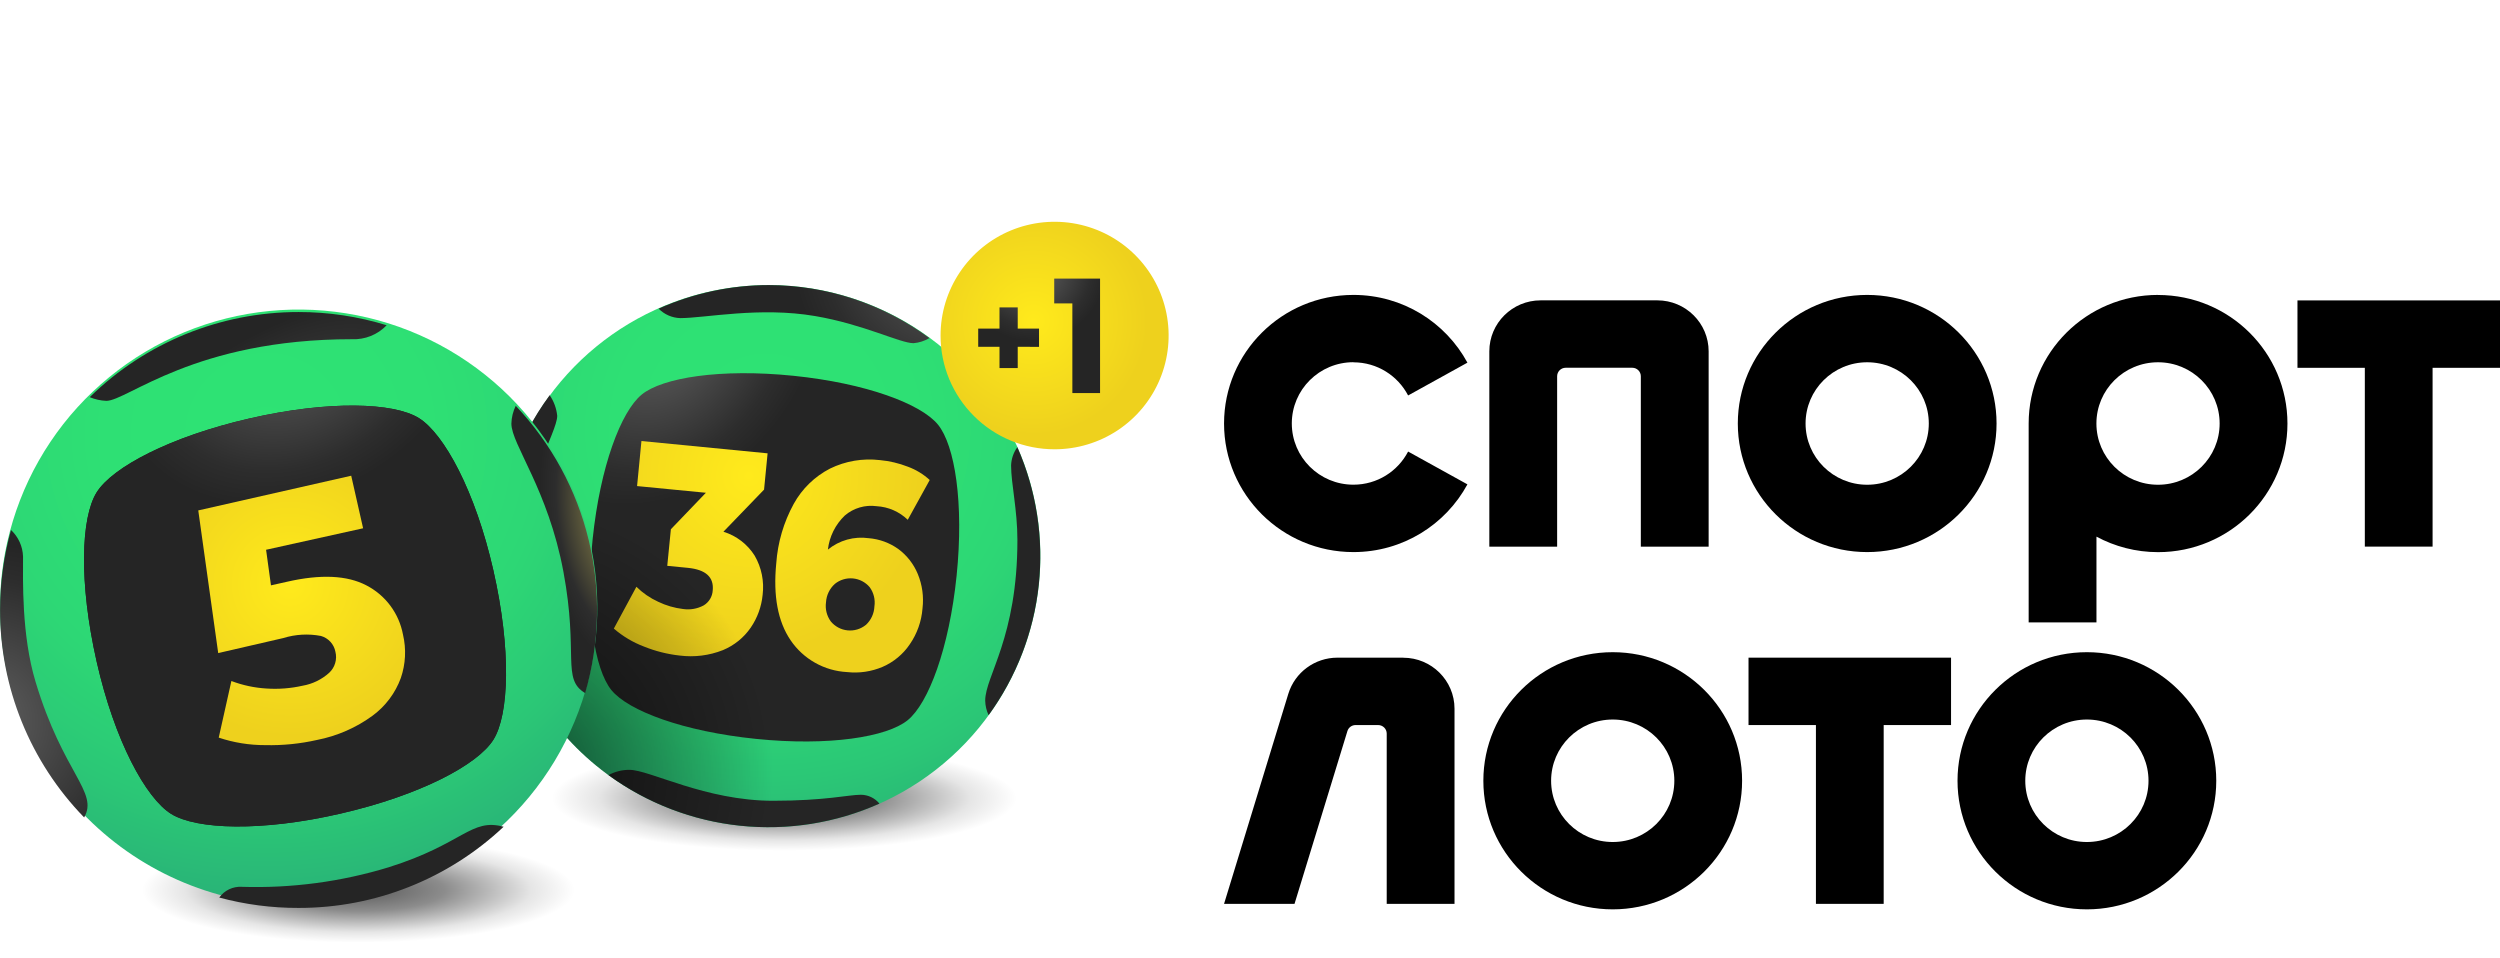
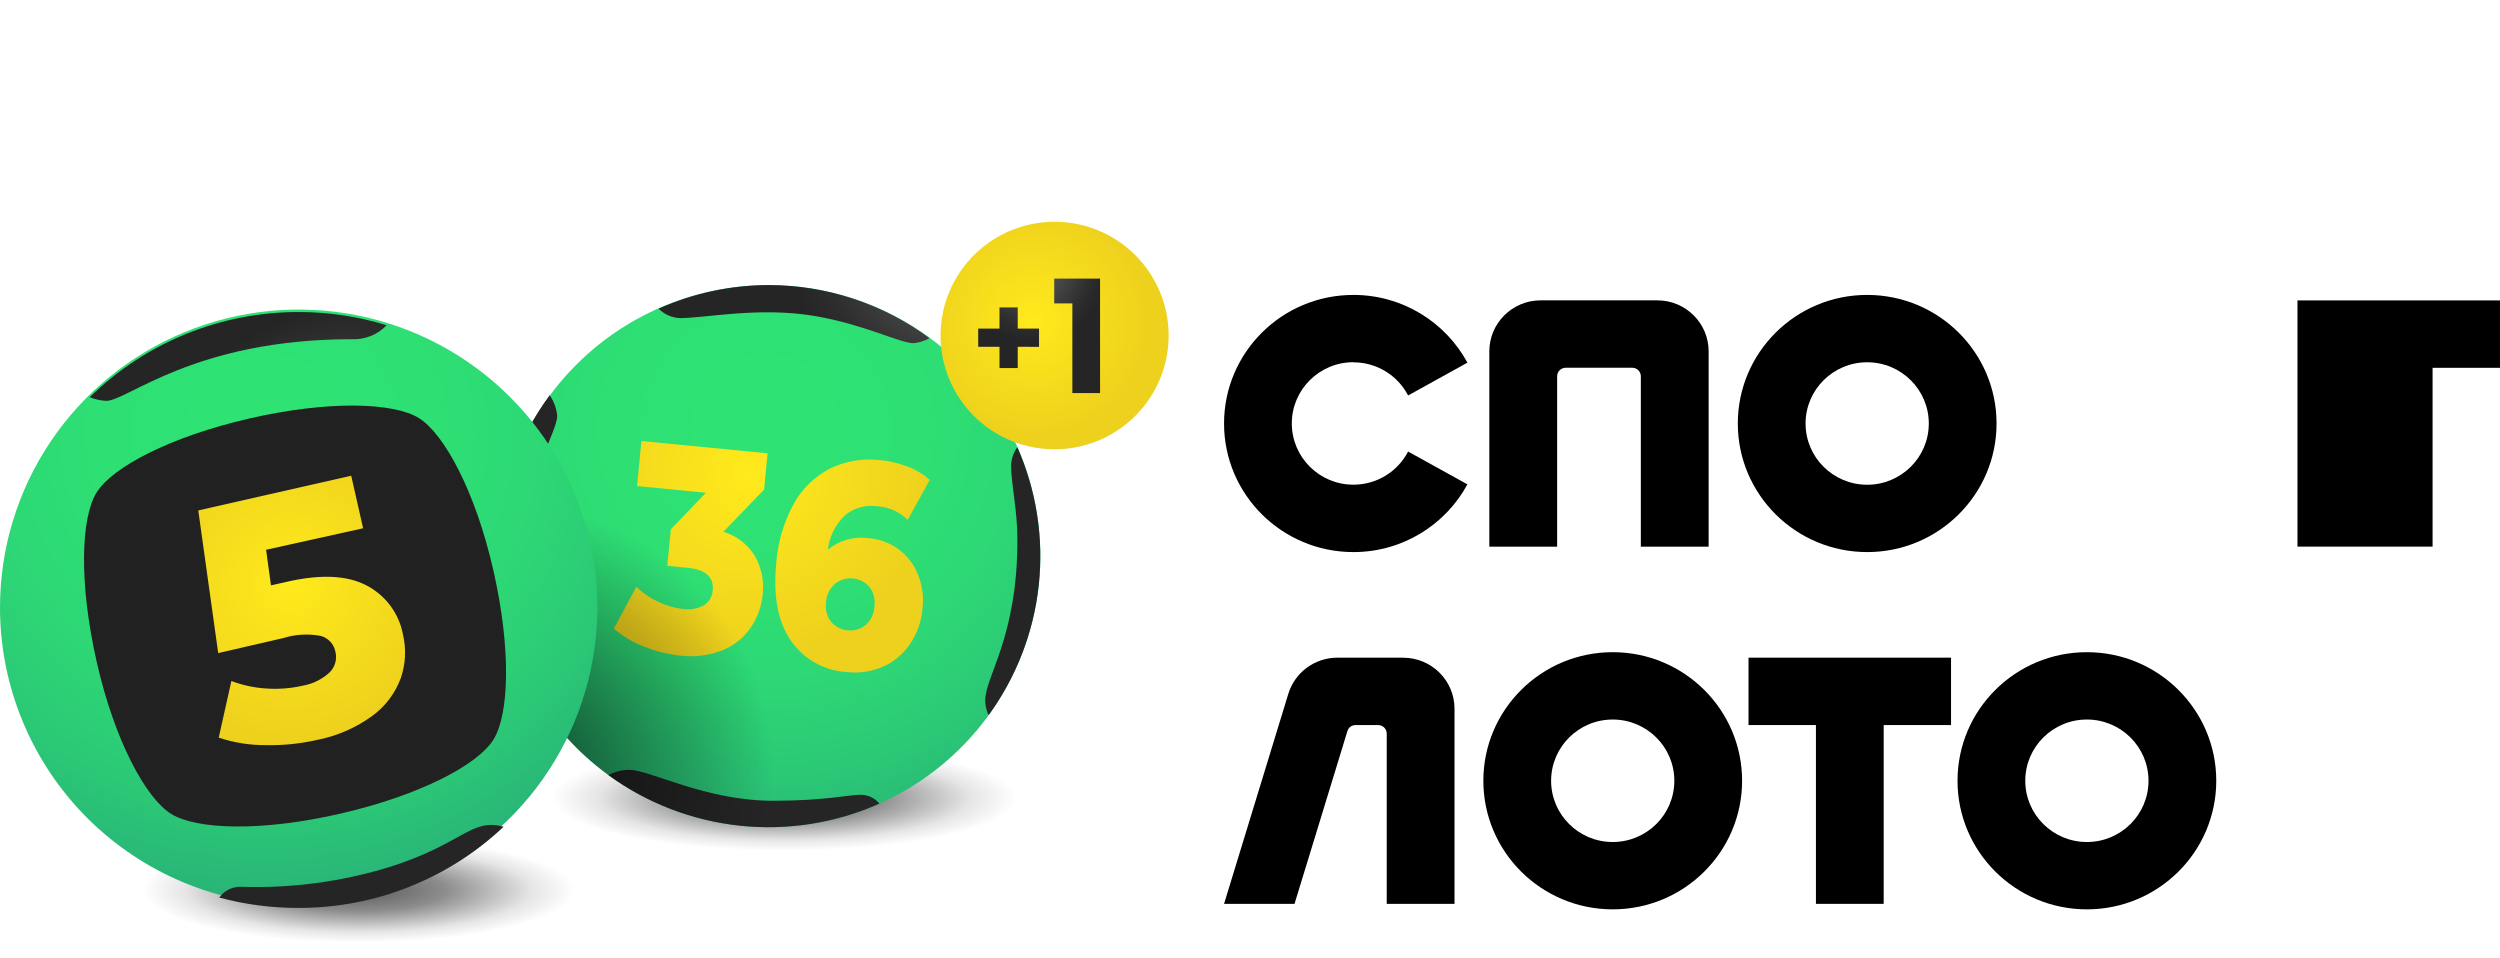
<svg xmlns="http://www.w3.org/2000/svg" width="248" height="95" viewBox="0 -22 248 95" fill="none">
  <path d="M77.803 62.397C90.497 62.397 100.838 60.081 100.838 57.183C100.838 54.286 90.519 51.969 77.803 51.969C65.088 51.969 54.769 54.293 54.769 57.183C54.769 60.073 65.08 62.397 77.803 62.397Z" fill="url(#paint0_radial_929_5589)" />
  <path d="M35.549 71.514C47.406 71.514 57.023 69.198 57.023 66.3C57.023 63.403 47.406 61.086 35.549 61.086C23.692 61.086 14.075 63.403 14.075 66.3C14.075 69.198 23.699 71.514 35.549 71.514Z" fill="url(#paint1_radial_929_5589)" />
  <path d="M76.243 60.058C81.576 60.06 86.789 58.483 91.223 55.528C95.657 52.573 99.114 48.372 101.154 43.457C103.194 38.542 103.727 33.134 102.686 27.916C101.644 22.699 99.075 17.907 95.302 14.147C91.53 10.387 86.724 7.828 81.493 6.793C76.262 5.758 70.841 6.294 65.916 8.334C60.991 10.373 56.783 13.825 53.824 18.251C50.866 22.677 49.289 27.879 49.295 33.199C49.303 40.324 52.146 47.154 57.198 52.191C62.251 57.227 69.1 60.056 76.243 60.058Z" fill="url(#paint2_radial_929_5589)" />
-   <path d="M93.043 20.119C91.37 18.07 85.927 16.015 78.699 15.277C71.472 14.54 65.715 15.463 63.661 17.139C61.608 18.815 59.54 24.26 58.793 31.456C58.046 38.651 58.98 44.401 60.652 46.457C62.325 48.513 67.775 50.561 75.003 51.299C82.231 52.036 87.988 51.112 90.041 49.444C92.095 47.776 94.155 42.338 94.895 35.12C95.634 27.903 94.723 22.175 93.043 20.119Z" fill="url(#paint3_radial_929_5589)" />
  <path d="M74.869 33.131C75.545 34.303 75.82 35.663 75.653 37.005C75.542 38.172 75.136 39.292 74.473 40.26C73.788 41.255 72.828 42.031 71.71 42.494C70.35 43.031 68.876 43.215 67.424 43.031C66.207 42.896 65.013 42.596 63.878 42.137C62.785 41.722 61.775 41.12 60.891 40.357L63.131 36.208C63.76 36.827 64.493 37.331 65.296 37.697C66.07 38.069 66.9 38.311 67.753 38.413C68.458 38.519 69.179 38.393 69.806 38.055C70.066 37.898 70.284 37.681 70.44 37.421C70.596 37.161 70.686 36.868 70.702 36.565C70.829 35.254 70.015 34.509 68.246 34.331L66.192 34.13L66.551 30.502L70.023 26.882L63.198 26.219L63.631 21.75L76.146 22.971L75.795 26.569L71.763 30.748C73.052 31.143 74.155 31.99 74.869 33.131Z" fill="url(#paint4_radial_929_5589)" />
  <path d="M89.101 32.454C89.963 33.088 90.634 33.946 91.042 34.934C91.49 36.017 91.653 37.197 91.512 38.361C91.414 39.635 90.978 40.861 90.251 41.914C89.586 42.898 88.653 43.673 87.562 44.148C86.45 44.624 85.233 44.804 84.031 44.67C82.917 44.612 81.831 44.297 80.86 43.75C79.888 43.204 79.057 42.44 78.431 41.519C77.161 39.657 76.686 37.109 77.005 33.877C77.151 31.811 77.742 29.802 78.737 27.985C79.562 26.488 80.815 25.269 82.336 24.484C83.87 23.734 85.589 23.442 87.286 23.642C88.238 23.73 89.173 23.95 90.064 24.298C90.865 24.592 91.6 25.04 92.229 25.616L90.049 29.564C89.217 28.759 88.122 28.28 86.965 28.215C86.403 28.137 85.831 28.178 85.286 28.338C84.742 28.497 84.237 28.77 83.807 29.139C82.868 30.036 82.274 31.233 82.127 32.521C82.687 32.062 83.337 31.724 84.035 31.529C84.733 31.335 85.464 31.287 86.181 31.389C87.233 31.474 88.242 31.843 89.101 32.454ZM85.905 39.984C86.412 39.509 86.713 38.854 86.741 38.16C86.843 37.484 86.674 36.797 86.271 36.245C85.851 35.751 85.254 35.44 84.608 35.38C83.961 35.321 83.317 35.516 82.814 35.925C82.295 36.393 81.982 37.046 81.94 37.742C81.843 38.416 82.015 39.1 82.418 39.649C82.833 40.15 83.43 40.468 84.078 40.533C84.727 40.599 85.375 40.407 85.882 39.999L85.905 39.984Z" fill="url(#paint5_radial_929_5589)" />
  <path d="M87.241 57.719C82.907 59.651 78.139 60.407 73.419 59.909C68.699 59.412 64.195 57.681 60.361 54.889C61 54.543 61.717 54.363 62.444 54.368C64.445 54.368 69.963 57.436 76.683 57.436C81.91 57.436 84.15 56.84 85.397 56.84C85.75 56.841 86.099 56.921 86.418 57.073C86.737 57.225 87.018 57.446 87.241 57.719ZM100.92 22.361C100.539 22.89 100.323 23.52 100.3 24.171C100.3 25.988 100.927 28.558 100.927 31.575C100.927 41.258 97.732 45.079 97.732 47.5C97.742 48 97.856 48.492 98.068 48.945C100.828 45.148 102.544 40.696 103.044 36.032C103.544 31.368 102.812 26.655 100.92 22.361ZM76.28 6.279C72.507 6.282 68.777 7.079 65.334 8.618C65.9 9.195 66.668 9.531 67.477 9.557C69.941 9.557 75.376 8.409 80.872 9.355C85.71 10.182 89.287 12.044 90.623 12.044C91.18 11.995 91.718 11.822 92.199 11.538C87.582 8.126 81.988 6.283 76.242 6.279H76.28ZM53.723 47.939C55.448 46.45 54.178 43.604 54.178 43.604C54.178 43.604 51.729 40.118 51.729 33.176C51.729 26.234 55.276 20.938 55.276 19.247C55.203 18.515 54.946 17.813 54.529 17.206C51.258 21.631 49.424 26.95 49.275 32.446C49.125 37.942 50.667 43.352 53.693 47.947L53.723 47.939Z" fill="url(#paint6_radial_929_5589)" />
  <path d="M76.243 60.058C81.576 60.06 86.789 58.483 91.223 55.528C95.657 52.573 99.114 48.372 101.154 43.457C103.194 38.542 103.727 33.134 102.686 27.916C101.644 22.699 99.075 17.907 95.302 14.147C91.53 10.387 86.724 7.828 81.493 6.793C76.262 5.758 70.841 6.294 65.916 8.334C60.991 10.373 56.783 13.825 53.824 18.251C50.866 22.677 49.289 27.879 49.295 33.199C49.303 40.324 52.146 47.154 57.198 52.191C62.251 57.227 69.1 60.056 76.243 60.058Z" fill="url(#paint7_radial_929_5589)" />
  <path d="M104.608 22.569C106.846 22.571 109.034 21.91 110.896 20.671C112.757 19.431 114.208 17.669 115.065 15.607C115.922 13.544 116.147 11.275 115.711 9.085C115.275 6.895 114.197 4.884 112.615 3.305C111.032 1.726 109.016 0.652 106.821 0.216C104.626 -0.219 102.351 0.005 100.283 0.86C98.216 1.715 96.449 3.163 95.207 5.02C93.965 6.877 93.302 9.059 93.304 11.292C93.303 12.773 93.594 14.24 94.162 15.609C94.73 16.977 95.563 18.221 96.613 19.268C97.662 20.316 98.909 21.146 100.281 21.713C101.653 22.279 103.123 22.57 104.608 22.569Z" fill="url(#paint8_radial_929_5589)" />
  <path d="M100.958 12.402V14.51H99.151V12.402H97.038V10.599H99.151V8.491H100.958V10.599H103.071V12.409L100.958 12.402ZM104.579 5.639V8.097H106.378V16.99H109.126V5.639H104.579Z" fill="url(#paint9_radial_929_5589)" />
  <path d="M29.62 67.82C35.481 67.821 41.21 66.089 46.083 62.842C50.956 59.596 54.755 54.98 56.998 49.58C59.242 44.179 59.83 38.236 58.687 32.502C57.545 26.768 54.724 21.501 50.581 17.367C46.437 13.233 41.158 10.417 35.411 9.276C29.663 8.135 23.706 8.72 18.291 10.957C12.877 13.193 8.25 16.982 4.994 21.842C1.738 26.703 1.12728e-06 32.418 9.41187e-07 38.264C-0.001 42.145 0.764 45.988 2.253 49.574C3.741 53.16 5.922 56.418 8.673 59.163C11.424 61.907 14.689 64.084 18.284 65.57C21.878 67.055 25.73 67.82 29.62 67.82Z" fill="url(#paint10_radial_929_5589)" />
  <path d="M41.56 19.478C39.066 17.921 32.6 17.705 24.73 19.515C16.86 21.325 11.148 24.349 9.587 26.845C8.027 29.34 7.81 35.783 9.587 43.634C11.364 51.485 14.471 57.183 16.979 58.74C19.488 60.297 25.939 60.52 33.809 58.703C41.679 56.885 47.384 53.868 48.944 51.381C50.505 48.893 50.729 42.442 48.944 34.584C47.16 26.726 44.054 21.035 41.56 19.478Z" fill="#212121" />
-   <path d="M41.56 19.478C39.066 17.921 32.6 17.705 24.73 19.515C16.86 21.325 11.148 24.349 9.587 26.845C8.027 29.34 7.81 35.783 9.587 43.634C11.364 51.485 14.471 57.183 16.979 58.74C19.488 60.297 25.939 60.52 33.809 58.703C41.679 56.885 47.384 53.868 48.944 51.381C50.505 48.893 50.729 42.442 48.944 34.584C47.16 26.726 44.054 21.035 41.56 19.478Z" fill="url(#paint11_radial_929_5589)" />
  <path d="M36.341 36.066C37.28 36.55 38.096 37.242 38.726 38.089C39.356 38.936 39.784 39.916 39.977 40.953C40.313 42.382 40.239 43.877 39.76 45.265C39.215 46.753 38.244 48.048 36.968 48.99C35.329 50.19 33.445 51.014 31.45 51.403C29.77 51.783 28.05 51.956 26.328 51.917C24.754 51.923 23.19 51.672 21.698 51.172L22.953 45.556C24.068 45.979 25.241 46.23 26.432 46.301C27.632 46.382 28.836 46.289 30.009 46.025C30.997 45.855 31.917 45.408 32.66 44.736C32.939 44.475 33.144 44.144 33.251 43.777C33.359 43.41 33.366 43.021 33.272 42.651C33.202 42.283 33.031 41.942 32.777 41.666C32.524 41.39 32.199 41.189 31.838 41.087C30.596 40.848 29.313 40.919 28.105 41.295L21.646 42.785L19.668 28.633L34.84 25.191L36.02 30.405L26.395 32.536L26.88 36.066L28.478 35.709C31.808 34.949 34.429 35.068 36.341 36.066Z" fill="url(#paint12_radial_929_5589)" />
  <path d="M29.62 8.953C21.87 8.948 14.428 11.981 8.9 17.4C9.422 17.616 9.978 17.74 10.543 17.765C12.641 17.765 19.264 11.65 34.914 11.65C35.554 11.678 36.192 11.568 36.786 11.329C37.379 11.09 37.915 10.727 38.356 10.264C35.526 9.393 32.581 8.951 29.62 8.953ZM29.62 68.066C37.183 68.078 44.463 65.196 49.959 60.014C46.704 59.127 45.995 61.69 38.573 64.029C33.852 65.471 28.925 66.128 23.99 65.973C23.557 65.946 23.124 66.029 22.732 66.216C22.34 66.402 22.002 66.685 21.75 67.038C24.316 67.728 26.963 68.073 29.62 68.066Z" fill="url(#paint13_radial_929_5589)" />
-   <path d="M0.008 38.509C0.008 35.828 0.372 33.16 1.091 30.576C1.453 30.914 1.744 31.319 1.949 31.769C2.154 32.219 2.268 32.705 2.285 33.199C2.285 35.493 2.121 40.975 3.525 45.63C6.258 54.733 9.797 56.557 8.348 59.09C2.986 53.576 -0.006 46.191 0.008 38.509Z" fill="url(#paint14_radial_929_5589)" />
-   <path d="M51.169 18.242C50.895 18.796 50.744 19.404 50.729 20.022C50.729 22.085 54.373 26.547 55.896 34.74C57.419 42.934 55.687 45.347 58.046 46.755C59.489 41.815 59.611 36.584 58.4 31.582C57.19 26.581 54.69 21.982 51.147 18.242H51.169Z" fill="url(#paint15_radial_929_5589)" />
  <path d="M134.26 13.942C136.623 13.942 138.668 15.28 139.685 17.23L145.568 13.975C143.4 9.977 139.148 7.256 134.26 7.256C127.17 7.256 121.426 12.97 121.426 20.012C121.426 27.053 127.175 32.767 134.26 32.767C139.148 32.767 143.4 30.046 145.568 26.048L139.685 22.794C138.668 24.749 136.623 26.081 134.26 26.081C130.885 26.081 128.147 23.36 128.147 20.006C128.147 16.652 130.885 13.931 134.26 13.931V13.942Z" fill="black" />
  <path d="M164.402 7.795H152.831C150.021 7.795 147.741 10.06 147.741 12.854V32.228H154.468V15.325C154.468 14.858 154.848 14.481 155.317 14.481H161.921C162.39 14.481 162.77 14.858 162.77 15.325V32.228H169.497V12.854C169.497 10.06 167.218 7.795 164.407 7.795H164.402Z" fill="black" />
  <path d="M185.224 7.256C178.135 7.256 172.391 12.97 172.391 20.012C172.391 27.053 178.14 32.767 185.224 32.767C192.309 32.767 198.058 27.053 198.058 20.012C198.058 12.97 192.309 7.256 185.224 7.256ZM185.224 26.087C181.85 26.087 179.112 23.366 179.112 20.012C179.112 16.658 181.85 13.937 185.224 13.937C188.599 13.937 191.337 16.658 191.337 20.012C191.337 23.366 188.599 26.087 185.224 26.087Z" fill="black" />
  <path d="M159.982 42.697C152.892 42.697 147.149 48.411 147.149 55.452C147.149 62.494 152.898 68.208 159.982 68.208C167.067 68.208 172.816 62.494 172.816 55.452C172.816 48.411 167.067 42.697 159.982 42.697ZM159.982 61.527C156.608 61.527 153.87 58.806 153.87 55.452C153.87 52.098 156.608 49.377 159.982 49.377C163.357 49.377 166.094 52.098 166.094 55.452C166.094 58.806 163.357 61.527 159.982 61.527Z" fill="black" />
  <path d="M207.019 42.697C199.93 42.697 194.186 48.411 194.186 55.452C194.186 62.494 199.935 68.208 207.019 68.208C214.104 68.208 219.853 62.494 219.853 55.452C219.853 48.411 214.104 42.697 207.019 42.697ZM207.019 61.527C203.645 61.527 200.907 58.806 200.907 55.452C200.907 52.098 203.645 49.377 207.019 49.377C210.394 49.377 213.132 52.098 213.132 55.452C213.132 58.806 210.394 61.527 207.019 61.527Z" fill="black" />
-   <path d="M214.076 7.256C206.986 7.256 201.243 12.97 201.243 20.012V39.743H207.969V31.235C209.785 32.212 211.869 32.773 214.082 32.773C221.172 32.773 226.915 27.059 226.915 20.017C226.915 12.976 221.166 7.262 214.082 7.262L214.076 7.256ZM214.076 26.087C210.701 26.087 207.964 23.366 207.964 20.012C207.964 16.658 210.701 13.937 214.076 13.937C217.451 13.937 220.188 16.658 220.188 20.012C220.188 23.366 217.451 26.087 214.076 26.087Z" fill="black" />
-   <path d="M248 7.801H227.909V14.487H234.591V32.224H241.312V14.487H248V7.801Z" fill="black" />
+   <path d="M248 7.801H227.909V14.487V32.224H241.312V14.487H248V7.801Z" fill="black" />
  <path d="M173.453 49.926H180.14V67.663H186.861V49.926H193.544V43.24H173.453V49.926Z" fill="black" />
  <path d="M139.193 43.24H132.673C130.433 43.24 128.455 44.695 127.801 46.828L121.426 67.663H128.416L133.662 50.526C133.768 50.171 134.098 49.926 134.472 49.926H136.712C137.182 49.926 137.562 50.304 137.562 50.771V67.663H144.288V48.305C144.288 45.512 142.009 43.246 139.199 43.246L139.193 43.24Z" fill="black" />
  <defs>
    <radialGradient id="paint0_radial_929_5589" cx="0" cy="0" r="1" gradientUnits="userSpaceOnUse" gradientTransform="translate(77.803 57.183) scale(23.035 5.214)">
      <stop stop-opacity="0.65" />
      <stop offset="0.4" stop-opacity="0.45" />
      <stop offset="0.8" stop-opacity="0.1" />
      <stop offset="1" stop-opacity="0" />
    </radialGradient>
    <radialGradient id="paint1_radial_929_5589" cx="0" cy="0" r="1" gradientUnits="userSpaceOnUse" gradientTransform="translate(35.549 66.3) scale(21.474 5.214)">
      <stop stop-opacity="0.65" />
      <stop offset="0.4" stop-opacity="0.45" />
      <stop offset="0.8" stop-opacity="0.1" />
      <stop offset="1" stop-opacity="0" />
    </radialGradient>
    <radialGradient id="paint2_radial_929_5589" cx="0" cy="0" r="1" gradientUnits="userSpaceOnUse" gradientTransform="translate(75.973 20.489) scale(42.642 42.548)">
      <stop stop-color="#2EE374" />
      <stop offset="0.35" stop-color="#2EE074" />
      <stop offset="0.6" stop-color="#2DD775" />
      <stop offset="0.82" stop-color="#2BC776" />
      <stop offset="1" stop-color="#29B477" />
    </radialGradient>
    <radialGradient id="paint3_radial_929_5589" cx="0" cy="0" r="1" gradientUnits="userSpaceOnUse" gradientTransform="translate(65.894 11.24) rotate(-52.22) scale(18.316 14.207)">
      <stop stop-color="#616161" />
      <stop offset="0.8" stop-color="#2D2D2D" />
      <stop offset="1" stop-color="#252525" />
    </radialGradient>
    <radialGradient id="paint4_radial_929_5589" cx="0" cy="0" r="1" gradientUnits="userSpaceOnUse" gradientTransform="translate(74.298 25.184) scale(18.103 18.059)">
      <stop stop-color="#FFEA1C" />
      <stop offset="1" stop-color="#EED11D" />
    </radialGradient>
    <radialGradient id="paint5_radial_929_5589" cx="0" cy="0" r="1" gradientUnits="userSpaceOnUse" gradientTransform="translate(73.94 25.02) scale(18.103 18.059)">
      <stop stop-color="#FFEA1C" />
      <stop offset="1" stop-color="#EED11D" />
    </radialGradient>
    <radialGradient id="paint6_radial_929_5589" cx="0" cy="0" r="1" gradientUnits="userSpaceOnUse" gradientTransform="translate(94.469 3.046) scale(15.812 15.784)">
      <stop stop-color="#616161" />
      <stop offset="0.8" stop-color="#2D2D2D" />
      <stop offset="1" stop-color="#252525" />
    </radialGradient>
    <radialGradient id="paint7_radial_929_5589" cx="0" cy="0" r="1" gradientUnits="userSpaceOnUse" gradientTransform="translate(50.243 54.36) scale(26.431 26.367)">
      <stop stop-opacity="0.65" />
      <stop offset="1" stop-opacity="0" />
    </radialGradient>
    <radialGradient id="paint8_radial_929_5589" cx="0" cy="0" r="1" gradientUnits="userSpaceOnUse" gradientTransform="translate(102.533 9.852) scale(11.328 11.3)">
      <stop stop-color="#FFEA1C" />
      <stop offset="1" stop-color="#EED11D" />
    </radialGradient>
    <radialGradient id="paint9_radial_929_5589" cx="0" cy="0" r="1" gradientUnits="userSpaceOnUse" gradientTransform="translate(102.455 4.678) scale(7.202 7.185)">
      <stop stop-color="#616161" />
      <stop offset="0.8" stop-color="#2D2D2D" />
      <stop offset="1" stop-color="#252525" />
    </radialGradient>
    <radialGradient id="paint10_radial_929_5589" cx="0" cy="0" r="1" gradientUnits="userSpaceOnUse" gradientTransform="translate(26.453 21.106) scale(46.097 45.995)">
      <stop stop-color="#2EE374" />
      <stop offset="0.35" stop-color="#2EE074" />
      <stop offset="0.6" stop-color="#2DD775" />
      <stop offset="0.82" stop-color="#2BC776" />
      <stop offset="1" stop-color="#29B477" />
    </radialGradient>
    <radialGradient id="paint11_radial_929_5589" cx="0" cy="0" r="1" gradientUnits="userSpaceOnUse" gradientTransform="translate(29.411 11.408) rotate(-34.426) scale(19.252 15.354)">
      <stop stop-color="#616161" />
      <stop offset="0.8" stop-color="#2D2D2D" />
      <stop offset="1" stop-color="#252525" />
    </radialGradient>
    <radialGradient id="paint12_radial_929_5589" cx="0" cy="0" r="1" gradientUnits="userSpaceOnUse" gradientTransform="translate(28.79 35.957) scale(15.181 15.145)">
      <stop stop-color="#FFEA1C" />
      <stop offset="1" stop-color="#EED11D" />
    </radialGradient>
    <radialGradient id="paint13_radial_929_5589" cx="0" cy="0" r="1" gradientUnits="userSpaceOnUse" gradientTransform="translate(25.814 24.199) rotate(-38.446) scale(21.912 11.325)">
      <stop stop-color="#616161" />
      <stop offset="0.8" stop-color="#2D2D2D" />
      <stop offset="1" stop-color="#252525" />
    </radialGradient>
    <radialGradient id="paint14_radial_929_5589" cx="0" cy="0" r="1" gradientUnits="userSpaceOnUse" gradientTransform="translate(-1.864 49.59) rotate(60.402) scale(17.707 17.877)">
      <stop stop-color="#616161" />
      <stop offset="0.8" stop-color="#2D2D2D" />
      <stop offset="1" stop-color="#252525" />
    </radialGradient>
    <radialGradient id="paint15_radial_929_5589" cx="0" cy="0" r="1" gradientUnits="userSpaceOnUse" gradientTransform="translate(61.462 28.962) rotate(-96.989) scale(15.716 7.724)">
      <stop stop-color="#9F974E" />
      <stop offset="0.8" stop-color="#2D2D2D" />
      <stop offset="1" stop-color="#252525" />
    </radialGradient>
  </defs>
</svg>